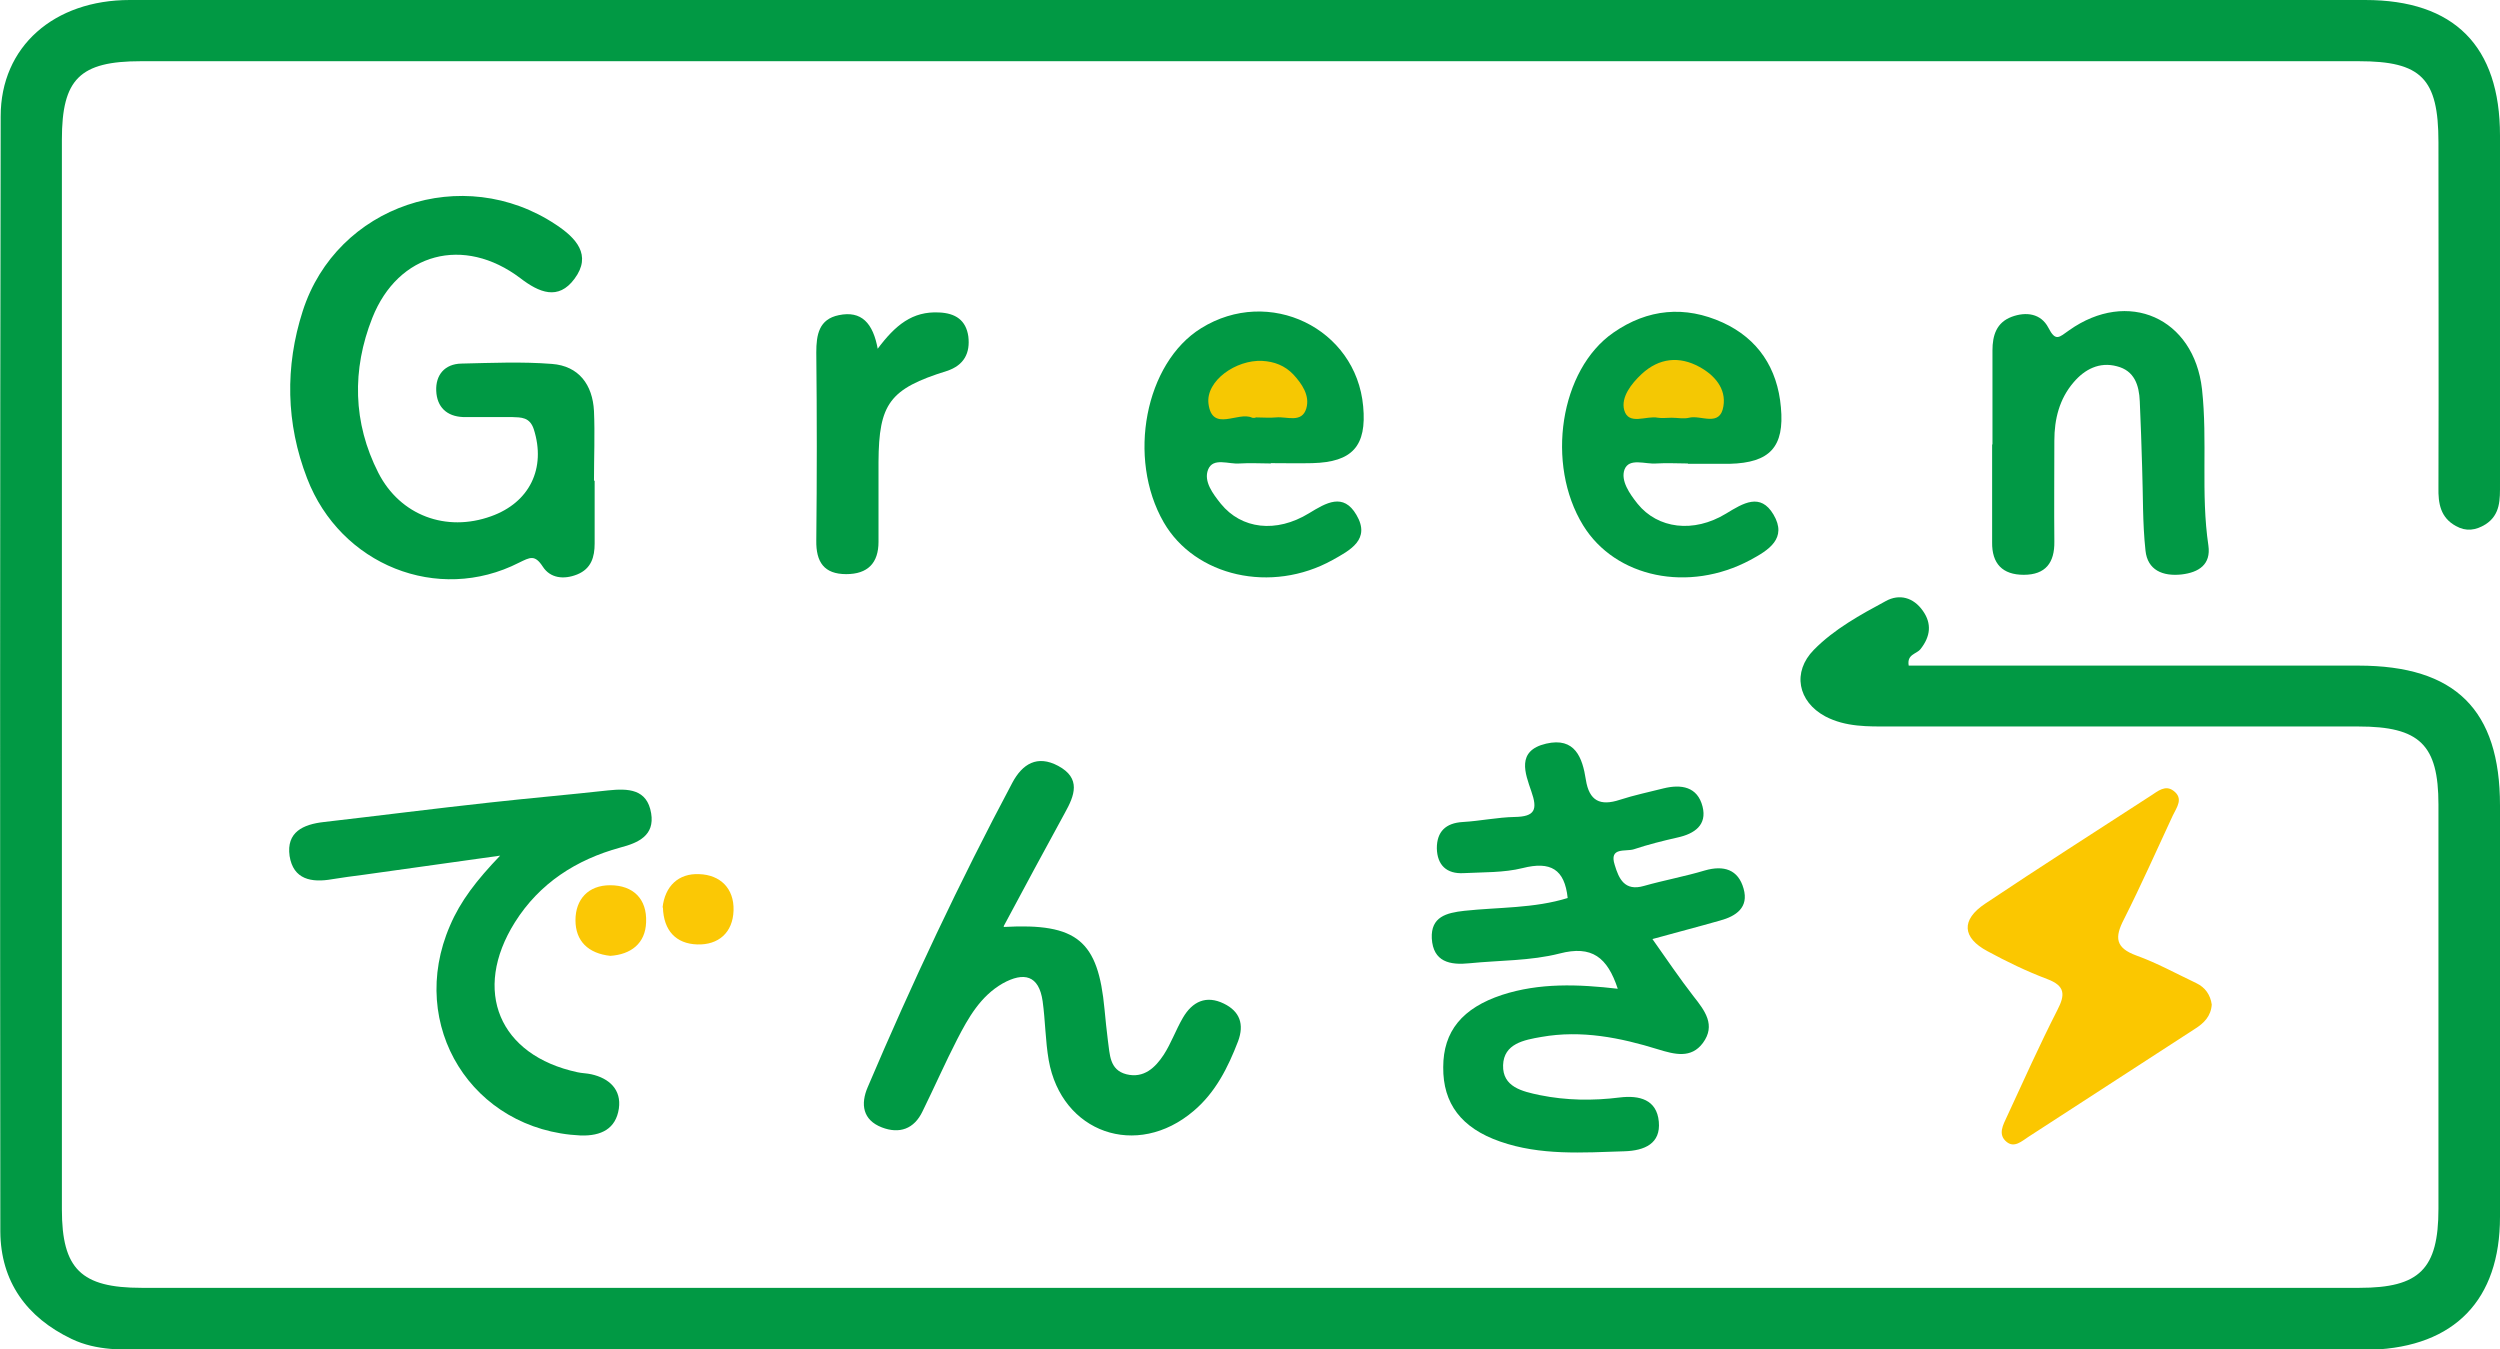
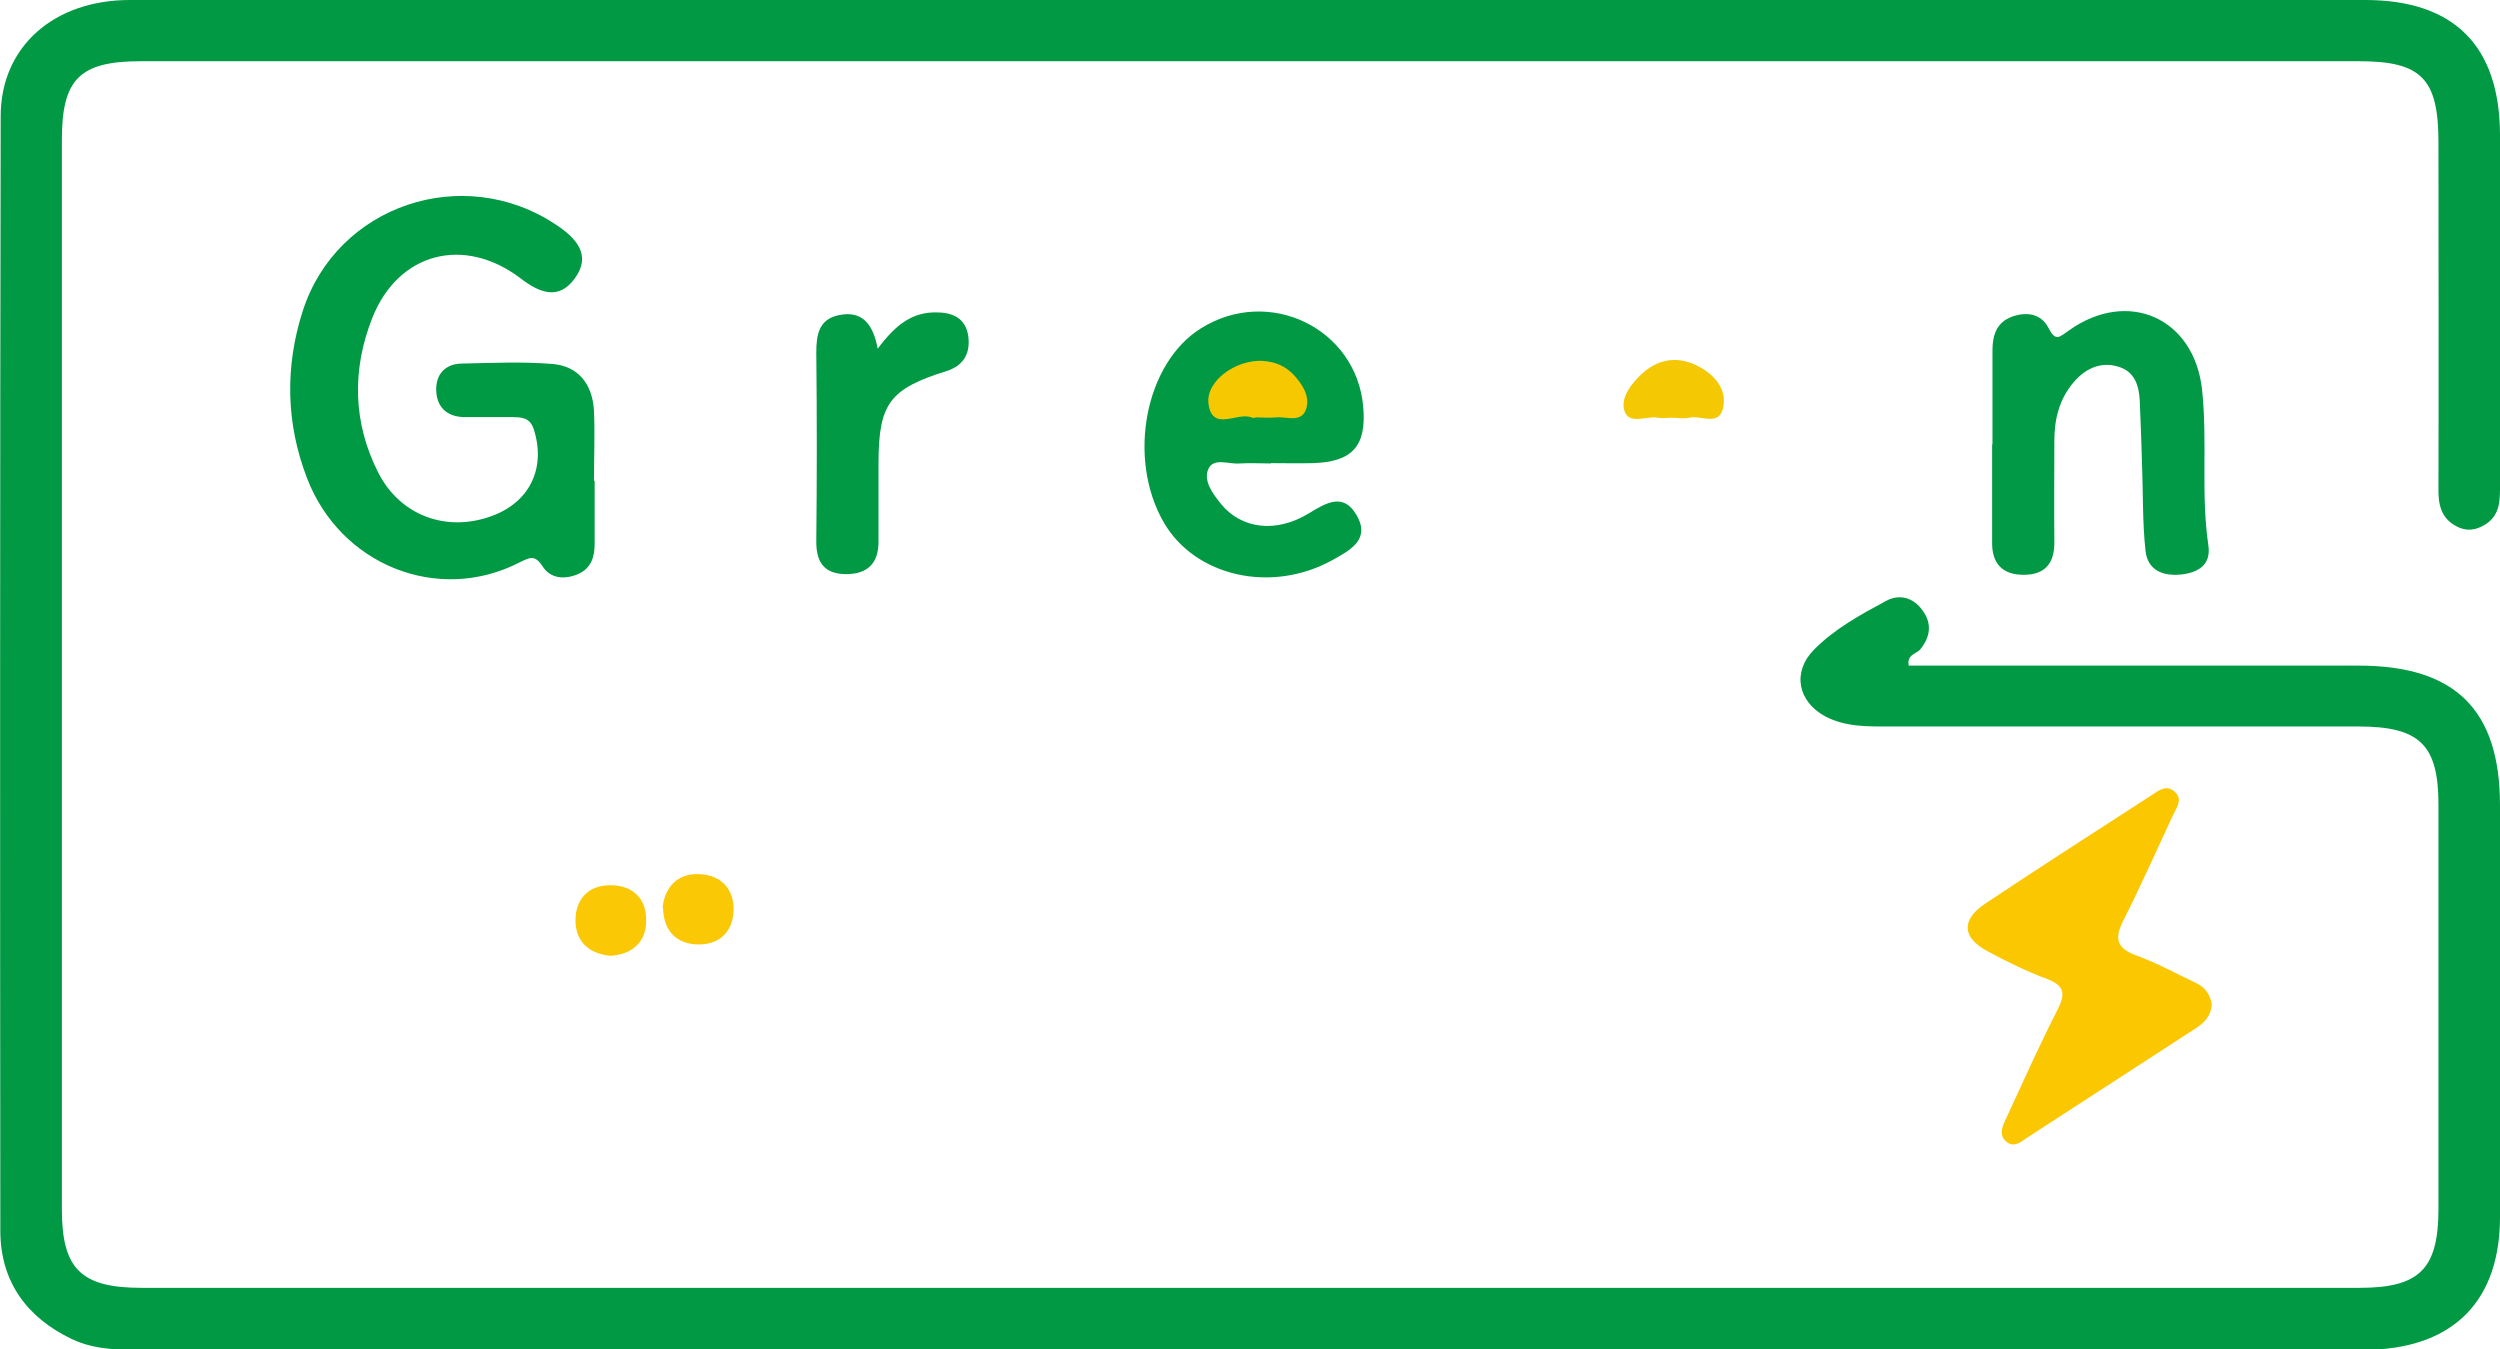
<svg xmlns="http://www.w3.org/2000/svg" id="_レイヤー_2" viewBox="0 0 74.33 40.12">
  <defs>
    <style>.cls-1{fill:#fbc700;}.cls-1,.cls-2,.cls-3,.cls-4,.cls-5,.cls-6,.cls-7{stroke-width:0px;}.cls-2{fill:#fbc805;}.cls-3{fill:#f6c802;}.cls-4{fill:#019944;}.cls-5{fill:#019945;}.cls-6{fill:#f4c803;}.cls-7{fill:#094;}</style>
  </defs>
  <g id="_レイヤー_2-2">
    <path class="cls-4" d="M56.76,19.79c4.45,0,8.91,0,13.36,0,2.88,0,4.21,1.31,4.21,4.16,0,4.08,0,8.15,0,12.23,0,2.47-1.35,3.86-3.81,3.95-.21,0-.42,0-.62,0-21.81,0-43.62,0-65.42,0-.8,0-1.6.04-2.35-.32C.79,39.17.02,38.1.01,36.62,0,25.57,0,14.52.02,3.46.02,1.38,1.61,0,3.86,0,18.29,0,32.73,0,47.16,0c7.72,0,15.44,0,23.16,0,2.65,0,4.01,1.37,4.01,4.03,0,3.45,0,6.91,0,10.36,0,.45.02.91-.43,1.2-.29.18-.58.22-.88.05-.46-.25-.53-.67-.52-1.15.01-3.42,0-6.84,0-10.26,0-1.9-.51-2.41-2.37-2.41-21.98,0-43.96,0-65.94,0-1.82,0-2.35.53-2.35,2.33,0,10.6,0,21.21,0,31.81,0,1.77.57,2.33,2.37,2.33,21.98,0,43.96,0,65.94,0,1.79,0,2.35-.56,2.35-2.35,0-4.01,0-8.01,0-12.02,0-1.78-.56-2.32-2.38-2.32-4.64,0-9.28,0-13.92,0-.66,0-1.32.02-1.93-.3-.82-.44-.99-1.32-.34-1.98.61-.62,1.38-1.04,2.14-1.45.4-.22.82-.11,1.1.29.27.38.23.76-.07,1.14-.12.15-.41.15-.35.49Z" />
-     <path class="cls-7" d="M48.1,29.4c-.31-.94-.77-1.3-1.73-1.05-.86.22-1.78.2-2.68.29-.58.06-1.08-.04-1.12-.74-.03-.64.43-.76.97-.82,1.03-.11,2.07-.07,3.07-.38-.09-.86-.51-1.1-1.34-.89-.56.14-1.17.12-1.75.15-.51.03-.79-.24-.8-.74,0-.49.26-.75.77-.78.52-.03,1.03-.14,1.55-.15.6-.01.68-.22.49-.76-.18-.53-.46-1.21.44-1.42.86-.2,1.08.42,1.18,1.07.1.64.43.79,1.01.6.43-.14.87-.23,1.3-.34.53-.13,1.01-.05,1.16.54.14.55-.24.81-.74.92-.44.1-.88.21-1.3.35-.24.08-.75-.08-.57.47.12.4.29.79.87.62.6-.17,1.21-.28,1.81-.46.56-.16.99-.03,1.15.54.16.56-.22.82-.7.95-.63.18-1.25.34-2.01.55.43.61.81,1.17,1.22,1.7.34.43.67.86.28,1.39-.35.47-.84.34-1.33.19-1.13-.35-2.28-.58-3.47-.37-.52.09-1.12.2-1.14.84-.02.65.57.78,1.09.89.79.16,1.58.17,2.38.07.58-.07,1.1.06,1.16.72.06.65-.42.86-1.02.88-1.25.04-2.5.13-3.7-.29-1.15-.4-1.7-1.13-1.69-2.21,0-1.07.57-1.76,1.75-2.15,1.11-.36,2.25-.32,3.46-.18Z" />
    <path class="cls-7" d="M17.68,14.3c0,.62,0,1.24,0,1.86,0,.4-.1.75-.52.92-.4.16-.8.11-1.02-.23-.24-.37-.38-.28-.71-.12-2.41,1.23-5.31.07-6.3-2.51-.63-1.63-.66-3.32-.13-4.97,1.01-3.15,4.77-4.41,7.53-2.57.59.39,1.08.9.55,1.61-.48.65-1.05.41-1.61-.02-1.68-1.27-3.63-.76-4.4,1.18-.61,1.54-.58,3.12.18,4.61.65,1.27,2.02,1.77,3.35,1.29,1.15-.41,1.64-1.43,1.27-2.59-.12-.36-.37-.35-.65-.36-.48,0-.97,0-1.45,0-.49-.02-.78-.3-.8-.78-.02-.47.25-.8.75-.81.9-.02,1.8-.06,2.69.01.8.06,1.21.62,1.25,1.4.03.69,0,1.38,0,2.07,0,0,0,0,.01,0Z" />
-     <path class="cls-7" d="M29.85,27.56c2.18-.12,2.8.41,2.99,2.45.03.31.06.62.1.93.06.4.04.87.55,1,.52.13.86-.2,1.11-.58.22-.34.36-.74.57-1.1.28-.48.69-.68,1.22-.42.47.23.61.61.42,1.12-.3.78-.67,1.52-1.32,2.07-1.69,1.44-3.93.65-4.31-1.51-.1-.58-.1-1.17-.18-1.75-.11-.78-.56-.88-1.19-.53-.66.38-1.02,1.02-1.35,1.66-.36.7-.68,1.43-1.03,2.14-.25.53-.69.68-1.21.48-.57-.22-.64-.69-.42-1.2,1.31-3.08,2.73-6.1,4.3-9.05.3-.56.74-.83,1.36-.5.69.37.49.88.2,1.4-.59,1.08-1.18,2.17-1.82,3.37Z" />
-     <path class="cls-4" d="M14.87,25.44c-1.51.21-2.79.39-4.07.57-.31.04-.62.08-.92.13-.62.11-1.16.01-1.27-.69-.1-.71.4-.94,1.02-1.01,1.65-.19,3.29-.4,4.94-.58,1.17-.13,2.34-.23,3.51-.36.59-.06,1.16-.05,1.28.68.11.66-.38.88-.92,1.02-1.31.36-2.4,1.06-3.13,2.22-1.28,2.04-.47,3.96,1.86,4.46.13.03.28.03.41.06.54.12.9.46.82,1.02-.09.6-.52.82-1.14.8-3.22-.15-5.17-3.27-3.88-6.24.31-.73.79-1.35,1.5-2.09Z" />
    <path class="cls-1" d="M65.76,29.86c-.02.35-.23.56-.5.73-1.65,1.07-3.3,2.14-4.95,3.21-.2.13-.42.34-.65.15-.27-.22-.1-.51.01-.75.49-1.06.97-2.13,1.5-3.17.24-.46.23-.72-.3-.92-.61-.23-1.21-.52-1.78-.83-.75-.4-.79-.93-.07-1.41,1.63-1.09,3.29-2.15,4.94-3.22.2-.13.42-.32.66-.14.31.23.1.49-.02.74-.48,1.03-.94,2.07-1.45,3.08-.28.54-.26.85.37,1.08.61.22,1.19.54,1.78.82.27.13.42.35.46.64Z" />
    <path class="cls-5" d="M59.24,13.21c0-.93,0-1.86,0-2.79,0-.45.12-.83.57-1,.43-.16.87-.1,1.09.32.22.43.32.29.62.08,1.75-1.24,3.71-.37,3.95,1.75.17,1.54-.04,3.1.19,4.65.08.56-.28.8-.8.86-.56.06-1.01-.13-1.07-.71-.09-.82-.07-1.65-.1-2.48-.02-.65-.04-1.31-.07-1.96-.02-.48-.16-.91-.68-1.04-.52-.14-.96.09-1.29.48-.42.49-.57,1.09-.57,1.73,0,1-.01,2,0,3,.01.63-.26.99-.91.99-.63,0-.95-.33-.94-.97,0-.97,0-1.93,0-2.9Z" />
    <path class="cls-4" d="M37.79,13.78c-.31,0-.62-.02-.93,0-.33.03-.79-.19-.94.18-.14.35.14.72.38,1.02.61.75,1.64.88,2.62.28.51-.31,1.02-.62,1.41.05.43.73-.19,1.05-.71,1.34-1.82,1.01-4.09.49-5.02-1.12-1.1-1.91-.55-4.74,1.11-5.77,2.02-1.26,4.61,0,4.82,2.32.11,1.18-.32,1.66-1.51,1.69-.41.01-.83,0-1.24,0,0,0,0,0,0,0Z" />
-     <path class="cls-4" d="M50.18,13.78c-.31,0-.62-.02-.93,0-.33.03-.81-.18-.95.18-.12.33.15.72.39,1.02.6.74,1.66.88,2.63.29.51-.31,1.02-.63,1.41.03.42.71-.15,1.06-.69,1.35-1.83.98-4.01.53-4.97-1.03-1.12-1.82-.69-4.63.9-5.73,1.02-.71,2.13-.81,3.25-.3,1.05.48,1.63,1.36,1.73,2.52.11,1.18-.33,1.65-1.52,1.68-.41,0-.83,0-1.24,0h0Z" />
    <path class="cls-4" d="M26.08,10.39c.54-.73,1.05-1.14,1.84-1.1.49.02.8.23.87.71.06.49-.12.86-.64,1.03-1.7.53-2.02.97-2.03,2.7,0,.79,0,1.59,0,2.38,0,.63-.32.96-.96.96-.66,0-.9-.36-.89-1,.02-1.86.02-3.73,0-5.59,0-.53.08-.99.67-1.11.67-.14,1.02.23,1.16,1.02Z" />
    <path class="cls-2" d="M18.15,28.42c-.66-.07-1.04-.44-1.04-1.06,0-.62.38-1.04,1.03-1.04.69,0,1.1.41,1.07,1.1-.02.63-.45.96-1.07,1Z" />
    <path class="cls-2" d="M19.7,26.98c.07-.63.47-1.02,1.09-.99.62.02,1.04.42,1.02,1.08-.02.66-.45,1.03-1.08,1.01-.63-.02-1-.41-1.02-1.1Z" />
    <path class="cls-3" d="M37.33,12.42s-.07.01-.1,0c-.42-.2-1.19.45-1.3-.42-.08-.68.82-1.31,1.6-1.27.36.02.67.14.92.4.26.28.5.63.39,1.01-.13.45-.58.24-.89.27-.2.02-.41,0-.62,0Z" />
    <path class="cls-6" d="M49.7,12.42c-.14,0-.28.02-.41,0-.34-.07-.87.24-1-.23-.1-.38.21-.78.52-1.07.52-.48,1.12-.54,1.72-.21.44.24.8.64.71,1.17-.1.63-.67.25-1.02.34-.16.04-.34,0-.52,0Z" />
  </g>
</svg>